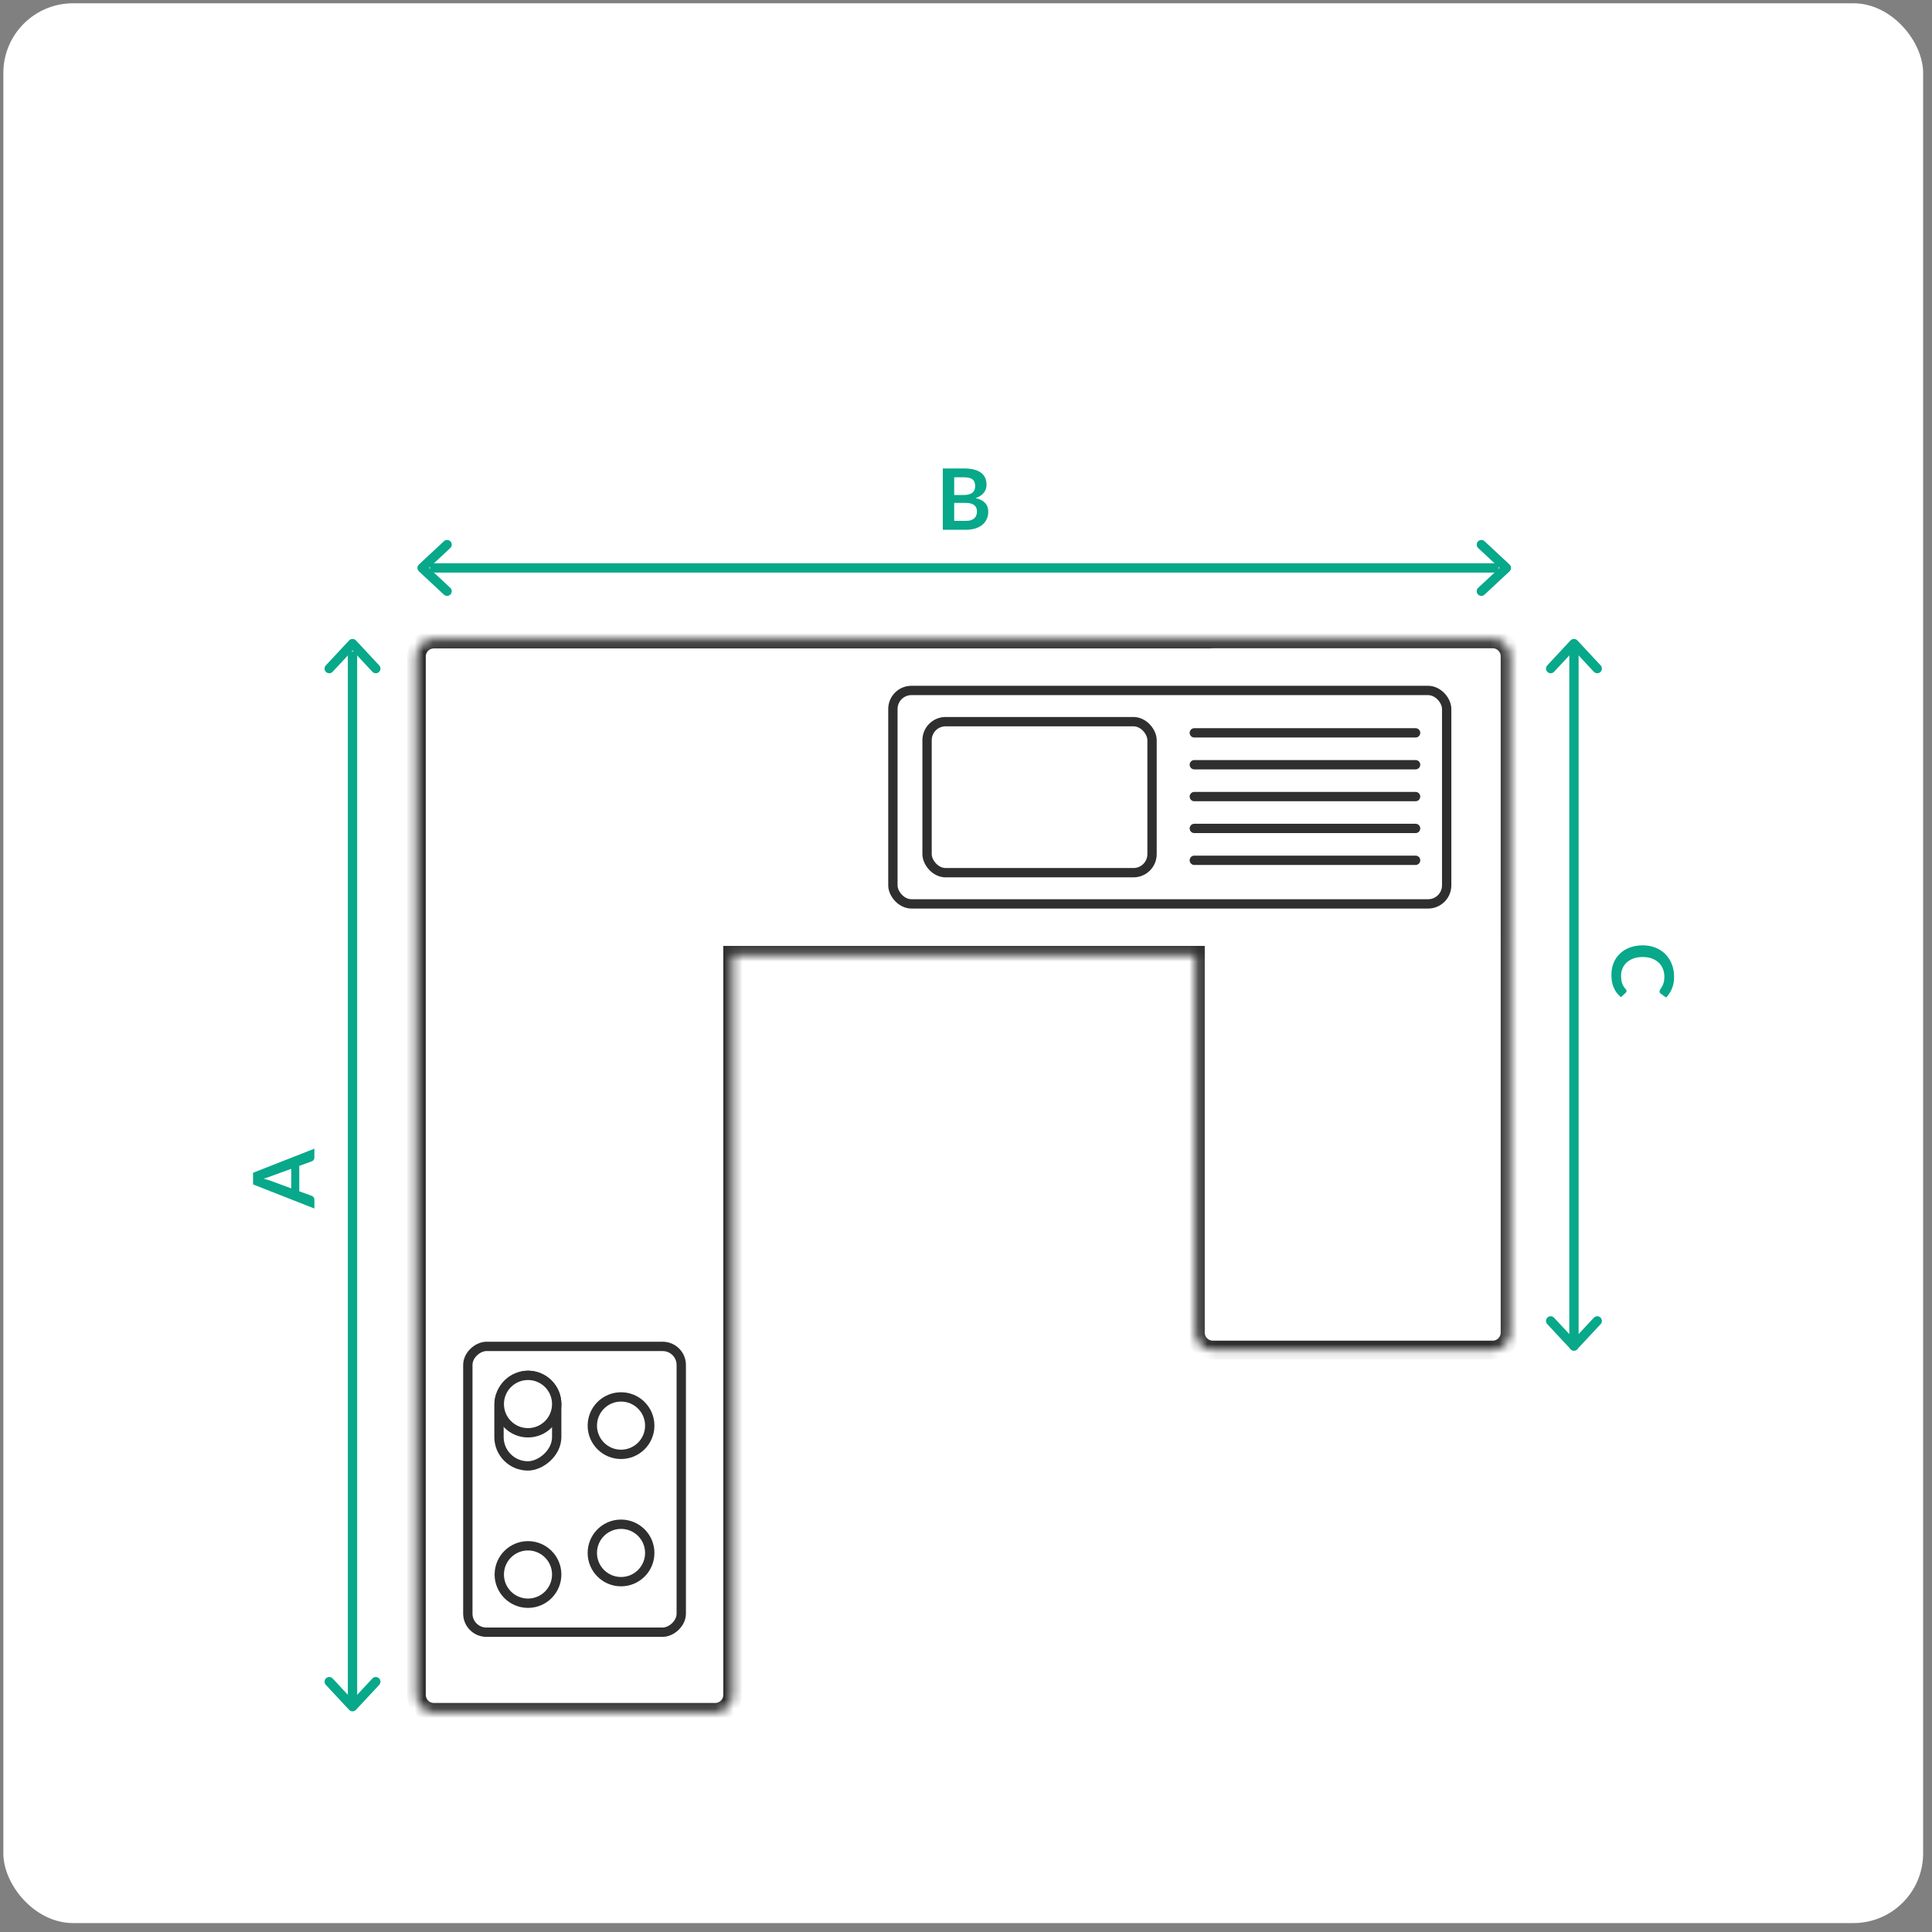
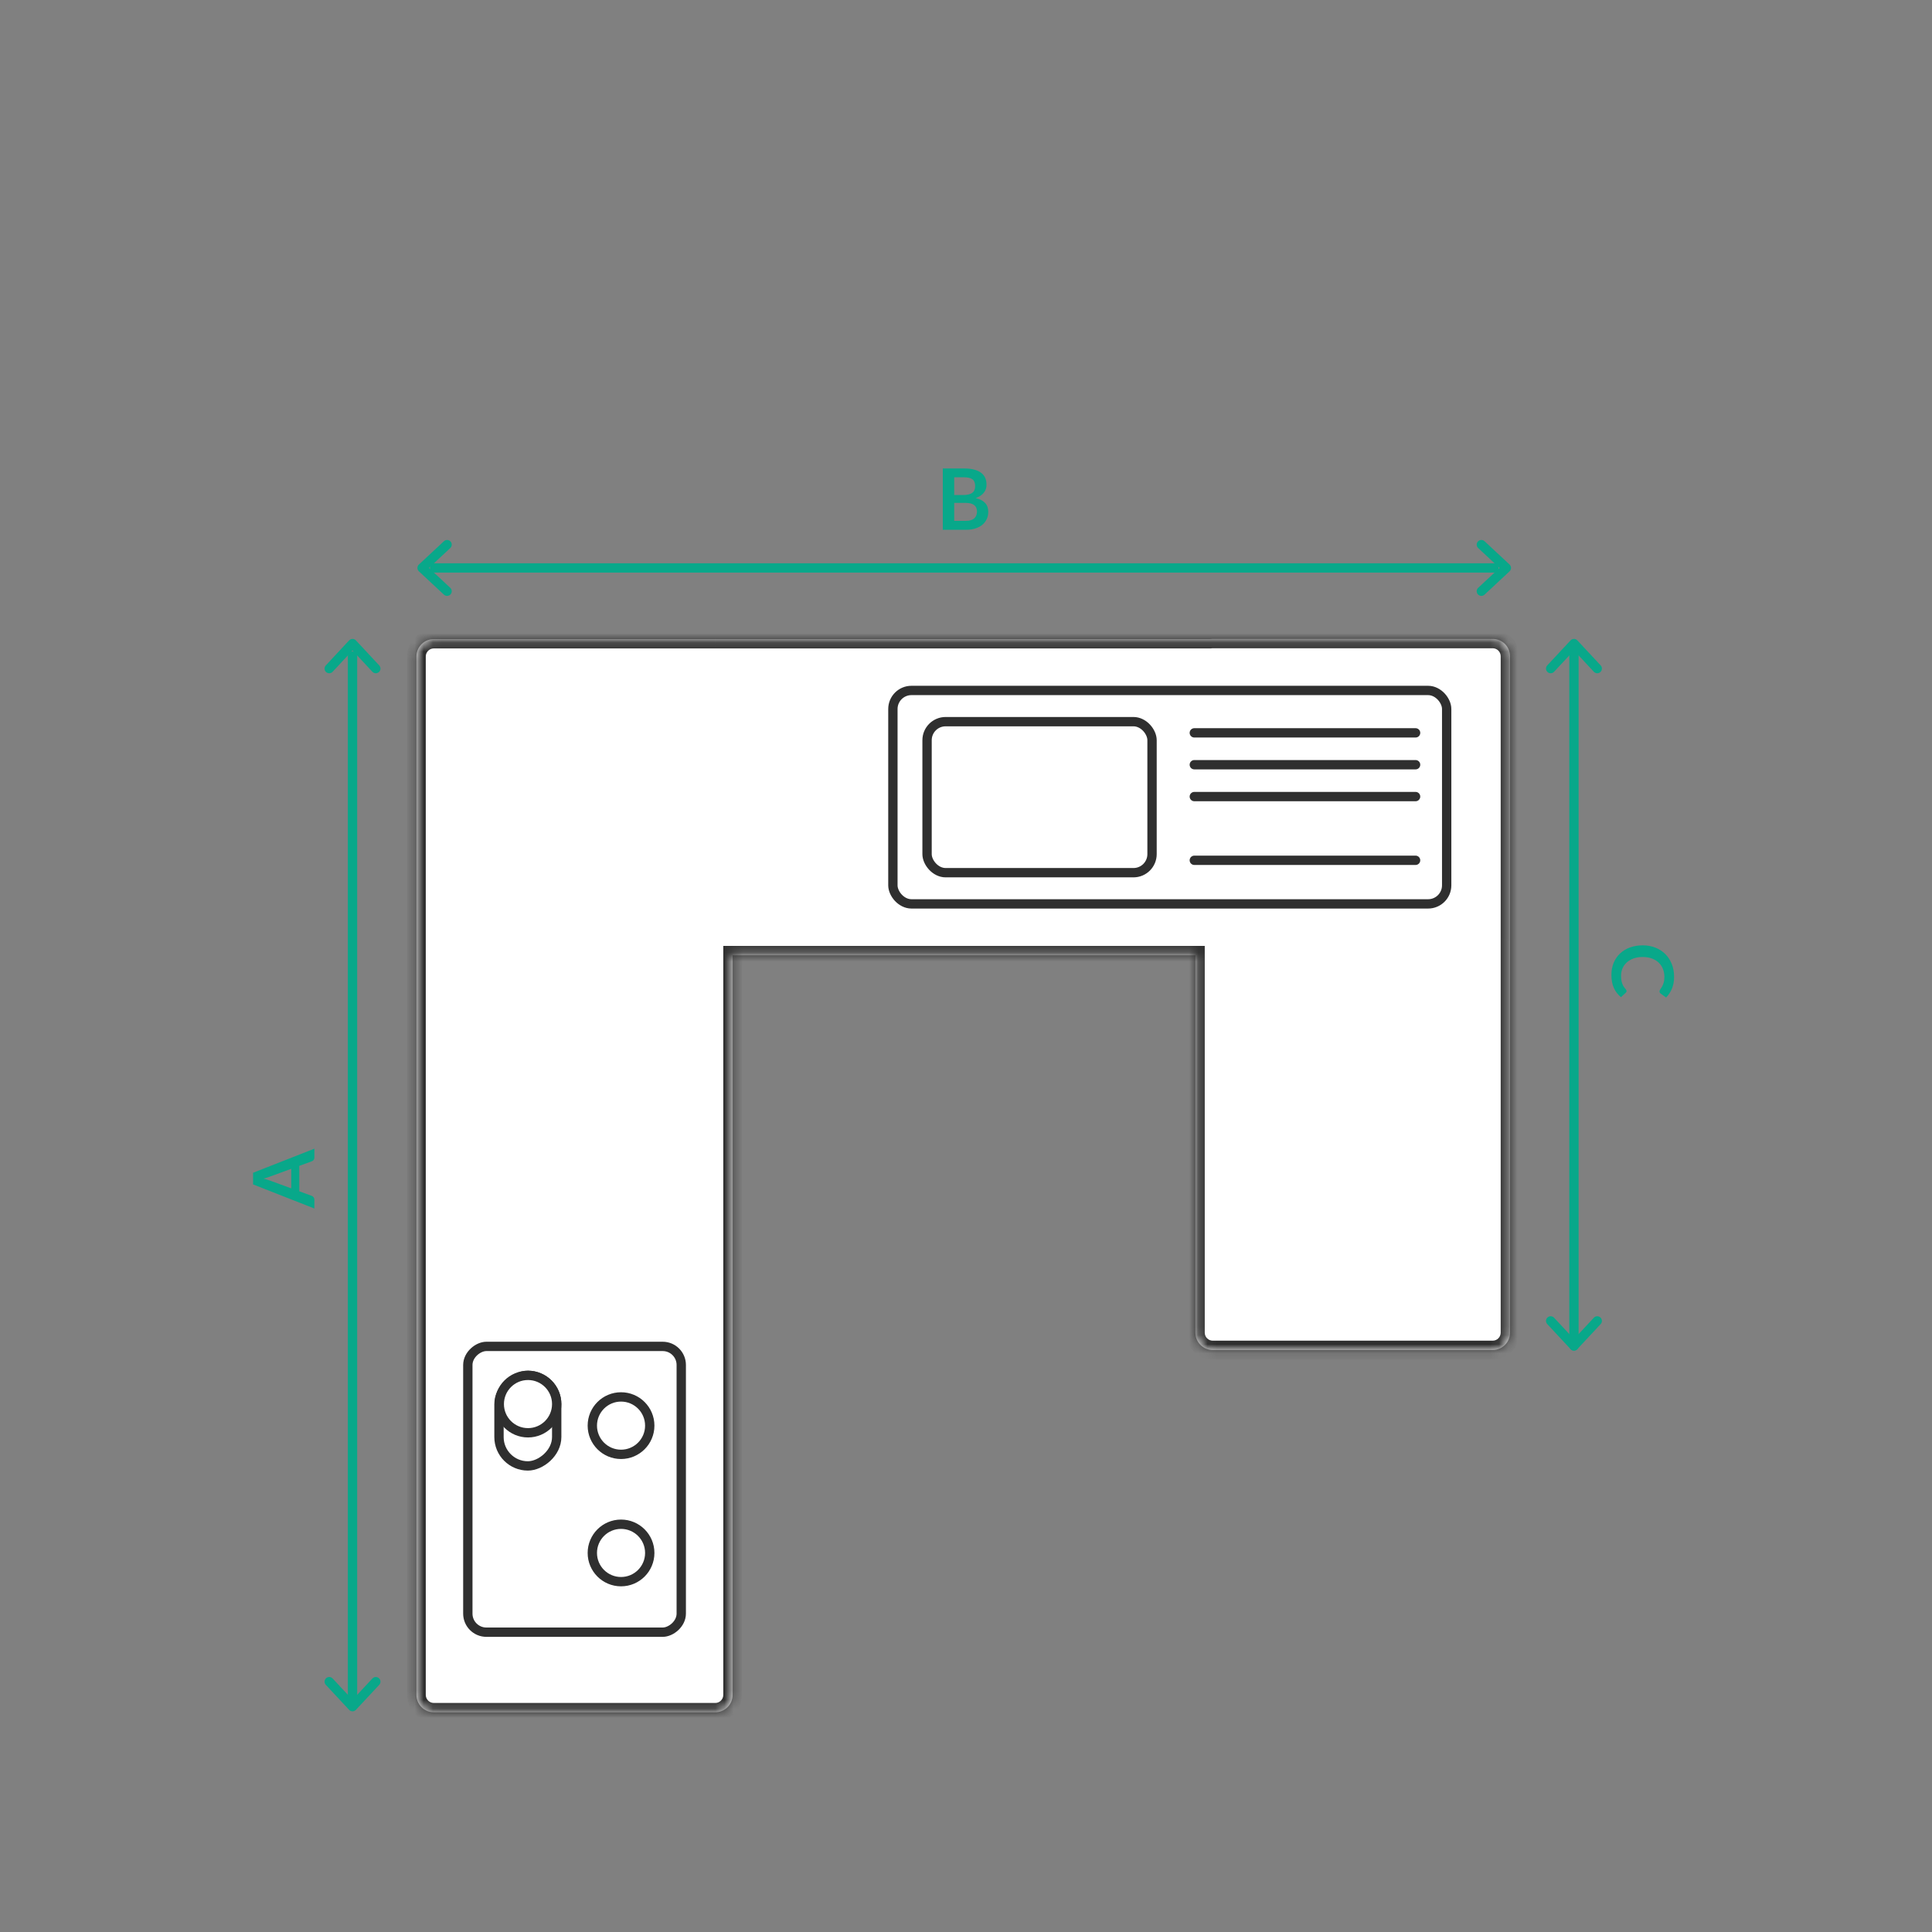
<svg xmlns="http://www.w3.org/2000/svg" width="212" height="212" viewBox="0 0 212 212" fill="none">
  <rect x="0" y="0" width="212" height="212" fill="#808080" stroke="none" />
-   <rect x="0.367" y="0.36" width="210.66" height="210.66" rx="7.649" fill="white" />
  <mask id="path-2-inside-1_778_2404" fill="white">
    <path fill-rule="evenodd" clip-rule="evenodd" d="M131.174 146.236C131.174 147.286 132.025 148.138 133.075 148.138H163.796C164.846 148.138 165.697 147.286 165.697 146.236V102.932C165.698 102.925 165.698 102.918 165.698 102.911V72.038C165.698 72.031 165.698 72.024 165.697 72.017V72.011C165.697 70.961 164.846 70.11 163.796 70.11H133.075C132.988 70.11 132.902 70.115 132.818 70.127H78.505L78.481 70.127L47.607 70.127C47.01 70.127 46.477 70.4 46.127 70.829C45.858 71.158 45.696 71.579 45.696 72.038V102.911L45.696 102.933L45.696 185.981C45.696 187.037 46.552 187.892 47.607 187.892H78.481C79.536 187.892 80.392 187.037 80.392 185.981L80.392 104.822H131.174V146.236Z" />
  </mask>
  <path fill-rule="evenodd" clip-rule="evenodd" d="M131.174 146.236C131.174 147.286 132.025 148.138 133.075 148.138H163.796C164.846 148.138 165.697 147.286 165.697 146.236V102.932C165.698 102.925 165.698 102.918 165.698 102.911V72.038C165.698 72.031 165.698 72.024 165.697 72.017V72.011C165.697 70.961 164.846 70.11 163.796 70.11H133.075C132.988 70.11 132.902 70.115 132.818 70.127H78.505L78.481 70.127L47.607 70.127C47.01 70.127 46.477 70.4 46.127 70.829C45.858 71.158 45.696 71.579 45.696 72.038V102.911L45.696 102.933L45.696 185.981C45.696 187.037 46.552 187.892 47.607 187.892H78.481C79.536 187.892 80.392 187.037 80.392 185.981L80.392 104.822H131.174V146.236Z" fill="white" />
  <path d="M165.697 102.932L164.673 102.922V102.932H165.697ZM165.697 72.017H164.673L164.673 72.028L165.697 72.017ZM163.796 70.11V69.085V70.11ZM133.075 70.11V71.134V70.11ZM132.818 70.127V71.151H132.887L132.955 71.142L132.818 70.127ZM78.505 70.127L78.498 71.151H78.505V70.127ZM78.481 70.127L78.487 69.102H78.481V70.127ZM47.607 70.127V69.102V70.127ZM46.138 70.816L46.925 71.471L46.925 71.471L46.138 70.816ZM45.696 102.911H44.672L44.672 102.917L45.696 102.911ZM45.696 102.933H46.721L46.721 102.927L45.696 102.933ZM45.696 185.981H46.721H45.696ZM80.392 185.981H81.416H80.392ZM80.392 104.822V103.798H79.367V104.822H80.392ZM131.174 104.822H132.198V103.798H131.174V104.822ZM133.075 147.113C132.591 147.113 132.198 146.721 132.198 146.236H130.149C130.149 147.852 131.459 149.162 133.075 149.162V147.113ZM163.796 147.113H133.075V149.162H163.796V147.113ZM164.673 146.236C164.673 146.721 164.28 147.113 163.796 147.113V149.162C165.412 149.162 166.722 147.852 166.722 146.236H164.673ZM164.673 102.932V146.236H166.722V102.932H164.673ZM166.722 102.942C166.722 102.932 166.722 102.922 166.722 102.911H164.673C164.673 102.914 164.673 102.918 164.673 102.922L166.722 102.942ZM166.722 102.911V72.038H164.673V102.911H166.722ZM166.722 72.038C166.722 72.027 166.722 72.017 166.722 72.007L164.673 72.028C164.673 72.031 164.673 72.035 164.673 72.038H166.722ZM164.673 72.011V72.017H166.722V72.011H164.673ZM163.796 71.134C164.28 71.134 164.673 71.527 164.673 72.011H166.722C166.722 70.395 165.412 69.085 163.796 69.085V71.134ZM133.075 71.134L163.796 71.134V69.085L133.075 69.085V71.134ZM132.955 71.142C132.994 71.137 133.034 71.134 133.075 71.134V69.085C132.942 69.085 132.811 69.094 132.681 69.112L132.955 71.142ZM132.818 69.102H78.505V71.151H132.818V69.102ZM78.511 69.102L78.487 69.102L78.475 71.151L78.498 71.151L78.511 69.102ZM78.481 69.102L47.607 69.102V71.151L78.481 71.151V69.102ZM47.607 69.102C46.7 69.102 45.888 69.515 45.351 70.16L46.925 71.471C47.089 71.274 47.334 71.151 47.607 71.151V69.102ZM45.351 70.16C44.927 70.668 44.672 71.325 44.672 72.038H46.721C46.721 71.821 46.797 71.625 46.925 71.471L45.351 70.16ZM44.672 72.038V102.911H46.721V72.038H44.672ZM44.672 102.917L44.672 102.939L46.721 102.927L46.721 102.906L44.672 102.917ZM44.672 102.933L44.672 185.981H46.721L46.721 102.933H44.672ZM44.672 185.981C44.672 187.603 45.986 188.917 47.607 188.917V186.868C47.117 186.868 46.721 186.471 46.721 185.981H44.672ZM47.607 188.917H78.481V186.868H47.607V188.917ZM78.481 188.917C80.102 188.917 81.416 187.603 81.416 185.981H79.367C79.367 186.471 78.97 186.868 78.481 186.868V188.917ZM81.416 185.981L81.416 104.822H79.367L79.367 185.981H81.416ZM80.392 105.847H131.174V103.798H80.392V105.847ZM132.198 146.236V104.822H130.149V146.236H132.198Z" fill="#2F2F2F" mask="url(#path-2-inside-1_778_2404)" />
  <rect x="97.978" y="75.764" width="60.767" height="23.42" rx="2.036" stroke="#2F2F2F" stroke-width="1.024" />
  <line x1="131.053" y1="80.417" x2="155.334" y2="80.417" stroke="#2F2F2F" stroke-width="1.024" stroke-linecap="round" />
  <line x1="131.053" y1="83.913" x2="155.333" y2="83.913" stroke="#2F2F2F" stroke-width="1.024" stroke-linecap="round" />
  <line x1="131.053" y1="87.409" x2="155.333" y2="87.409" stroke="#2F2F2F" stroke-width="1.024" stroke-linecap="round" />
-   <line x1="131.053" y1="90.905" x2="155.333" y2="90.905" stroke="#2F2F2F" stroke-width="1.024" stroke-linecap="round" />
  <line x1="131.053" y1="94.401" x2="155.333" y2="94.401" stroke="#2F2F2F" stroke-width="1.024" stroke-linecap="round" />
  <rect x="101.727" y="79.188" width="24.687" height="16.573" rx="2.036" fill="white" stroke="#2F2F2F" stroke-width="1.024" />
  <rect x="51.335" y="179.101" width="31.359" height="23.42" rx="2.036" transform="rotate(-90 51.335 179.101)" stroke="#2F2F2F" stroke-width="1.024" />
  <rect x="54.755" y="160.857" width="9.937" height="6.333" rx="3.167" transform="rotate(-90 54.755 160.857)" stroke="#2F2F2F" stroke-width="1.024" />
-   <circle cx="57.937" cy="172.772" r="3.151" transform="rotate(-90 57.937 172.772)" fill="white" stroke="#2F2F2F" stroke-width="1.024" />
  <circle cx="57.937" cy="154.07" r="3.151" transform="rotate(-90 57.937 154.07)" fill="white" stroke="#2F2F2F" stroke-width="1.024" />
  <circle cx="68.147" cy="170.406" r="3.151" transform="rotate(-90 68.147 170.406)" fill="white" stroke="#2F2F2F" stroke-width="1.024" />
  <circle cx="68.147" cy="156.436" r="3.151" transform="rotate(-90 68.147 156.436)" fill="white" stroke="#2F2F2F" stroke-width="1.024" />
-   <path fill-rule="evenodd" clip-rule="evenodd" d="M36.501 184.181C36.309 183.974 35.984 183.963 35.778 184.156C35.571 184.349 35.559 184.673 35.752 184.88L38.294 187.608C38.306 187.621 38.319 187.635 38.333 187.648C38.432 187.74 38.557 187.785 38.682 187.785C38.808 187.785 38.933 187.74 39.032 187.648C39.046 187.635 39.059 187.621 39.071 187.608L41.613 184.88C41.806 184.673 41.794 184.349 41.587 184.156C41.38 183.963 41.056 183.974 40.864 184.181L38.682 186.521L36.501 184.181Z" fill="#08A88A" />
+   <path fill-rule="evenodd" clip-rule="evenodd" d="M36.501 184.181C36.309 183.974 35.984 183.963 35.778 184.156C35.571 184.349 35.559 184.673 35.752 184.88L38.294 187.608C38.306 187.621 38.319 187.635 38.333 187.648C38.432 187.74 38.557 187.785 38.682 187.785C38.808 187.785 38.933 187.74 39.032 187.648L41.613 184.88C41.806 184.673 41.794 184.349 41.587 184.156C41.38 183.963 41.056 183.974 40.864 184.181L38.682 186.521L36.501 184.181Z" fill="#08A88A" />
  <path d="M38.682 186.677L38.682 71.993" stroke="#08A88A" stroke-width="1.024" stroke-linecap="round" />
  <path fill-rule="evenodd" clip-rule="evenodd" d="M40.864 73.714C41.056 73.921 41.38 73.933 41.587 73.74C41.794 73.547 41.806 73.223 41.613 73.016L39.071 70.288C39.059 70.274 39.045 70.26 39.032 70.247C38.825 70.055 38.5 70.066 38.308 70.273L35.752 73.016C35.559 73.222 35.57 73.546 35.777 73.739C35.984 73.932 36.308 73.921 36.501 73.714L38.682 71.374L40.864 73.714Z" fill="#08A88A" />
  <path fill-rule="evenodd" clip-rule="evenodd" d="M49.408 60.138C49.615 59.946 49.627 59.621 49.434 59.414C49.241 59.208 48.917 59.196 48.71 59.389L45.973 61.94C45.962 61.95 45.952 61.96 45.942 61.97C45.942 61.971 45.941 61.971 45.941 61.972C45.85 62.069 45.805 62.193 45.804 62.317C45.804 62.442 45.849 62.568 45.941 62.668C45.941 62.668 45.942 62.669 45.942 62.669C45.952 62.68 45.962 62.69 45.973 62.7L48.71 65.25C48.917 65.443 49.241 65.432 49.434 65.225C49.627 65.018 49.615 64.694 49.408 64.501L47.068 62.32L49.408 60.138Z" fill="#08A88A" />
  <path d="M47.689 62.32L163.923 62.32" stroke="#08A88A" stroke-width="1.024" stroke-linecap="round" />
  <path fill-rule="evenodd" clip-rule="evenodd" d="M162.202 64.501C161.995 64.694 161.984 65.018 162.177 65.225C162.369 65.432 162.694 65.443 162.901 65.25L165.629 62.707C165.643 62.695 165.656 62.682 165.669 62.669C165.862 62.462 165.85 62.138 165.644 61.945L162.901 59.389C162.694 59.196 162.37 59.207 162.177 59.414C161.984 59.621 161.996 59.945 162.203 60.138L164.543 62.319L162.202 64.501Z" fill="#08A88A" />
  <path d="M34.498 126.045L34.498 127.013C34.498 127.121 34.471 127.211 34.419 127.283C34.363 127.351 34.295 127.401 34.214 127.432L32.841 127.934L32.841 130.722L34.214 131.224C34.285 131.249 34.35 131.299 34.409 131.373C34.468 131.445 34.498 131.533 34.498 131.639L34.498 132.611L27.769 129.968L27.769 128.688L34.498 126.045ZM31.957 130.401L31.957 128.255L29.718 129.074C29.619 129.112 29.503 129.154 29.369 129.2C29.233 129.244 29.086 129.287 28.927 129.33C29.086 129.374 29.233 129.417 29.369 129.461C29.506 129.501 29.625 129.541 29.728 129.582L31.957 130.401Z" fill="#08A88A" />
  <path fill-rule="evenodd" clip-rule="evenodd" d="M174.893 73.714C175.085 73.921 175.41 73.932 175.617 73.739C175.823 73.546 175.835 73.222 175.642 73.015L173.1 70.287C173.088 70.273 173.075 70.26 173.061 70.247C172.962 70.155 172.837 70.109 172.712 70.11C172.586 70.109 172.461 70.155 172.362 70.247C172.348 70.26 172.335 70.273 172.323 70.287L169.781 73.015C169.588 73.222 169.6 73.546 169.807 73.739C170.014 73.932 170.338 73.921 170.531 73.714L172.712 71.373L174.893 73.714Z" fill="#08A88A" />
  <path d="M172.712 71.218L172.712 147.696" stroke="#08A88A" stroke-width="1.024" stroke-linecap="round" />
  <path fill-rule="evenodd" clip-rule="evenodd" d="M170.53 144.595C170.338 144.388 170.014 144.377 169.807 144.569C169.6 144.762 169.588 145.086 169.781 145.293L172.323 148.021C172.335 148.035 172.349 148.049 172.363 148.062C172.569 148.255 172.894 148.243 173.086 148.036L175.642 145.294C175.835 145.087 175.824 144.763 175.617 144.57C175.41 144.377 175.086 144.388 174.893 144.595L172.712 146.936L170.53 144.595Z" fill="#08A88A" />
  <path d="M178.483 108.75C178.483 108.818 178.457 108.877 178.404 108.927L177.869 109.42C177.53 109.147 177.271 108.81 177.091 108.41C176.912 108.013 176.822 107.535 176.822 106.977C176.822 106.477 176.907 106.028 177.077 105.627C177.248 105.23 177.485 104.89 177.789 104.608C178.094 104.326 178.457 104.109 178.878 103.957C179.3 103.808 179.761 103.733 180.261 103.733C180.766 103.733 181.229 103.817 181.647 103.985C182.069 104.152 182.432 104.388 182.736 104.692C183.04 104.996 183.276 105.359 183.444 105.781C183.614 106.206 183.7 106.674 183.7 107.186C183.7 107.686 183.619 108.122 183.458 108.494C183.299 108.869 183.088 109.19 182.825 109.457L182.243 109.038C182.206 109.014 182.173 108.981 182.145 108.941C182.117 108.903 182.103 108.851 182.103 108.782C182.103 108.711 182.131 108.638 182.187 108.564C182.243 108.489 182.304 108.395 182.369 108.28C182.434 108.165 182.494 108.019 182.55 107.842C182.606 107.669 182.634 107.447 182.634 107.177C182.634 106.861 182.578 106.569 182.466 106.302C182.358 106.038 182.201 105.81 181.996 105.618C181.792 105.429 181.542 105.28 181.247 105.171C180.956 105.066 180.627 105.013 180.261 105.013C179.882 105.013 179.545 105.066 179.251 105.171C178.956 105.28 178.708 105.426 178.506 105.609C178.304 105.792 178.149 106.007 178.041 106.256C177.935 106.504 177.883 106.771 177.883 107.056C177.883 107.227 177.892 107.38 177.91 107.517C177.929 107.656 177.959 107.783 177.999 107.898C178.039 108.016 178.09 108.126 178.152 108.229C178.218 108.334 178.297 108.438 178.39 108.54C178.418 108.572 178.439 108.604 178.455 108.638C178.474 108.672 178.483 108.71 178.483 108.75Z" fill="#08A88A" />
  <path d="M103.454 58.134V51.405H105.776C106.217 51.405 106.592 51.447 106.903 51.531C107.216 51.615 107.472 51.734 107.67 51.889C107.872 52.044 108.019 52.232 108.113 52.452C108.206 52.672 108.252 52.921 108.252 53.197C108.252 53.355 108.229 53.507 108.182 53.653C108.136 53.796 108.063 53.931 107.964 54.058C107.867 54.182 107.743 54.295 107.591 54.397C107.442 54.5 107.264 54.587 107.056 54.658C107.981 54.866 108.443 55.365 108.443 56.157C108.443 56.442 108.389 56.706 108.28 56.948C108.171 57.19 108.013 57.399 107.805 57.576C107.598 57.75 107.342 57.886 107.038 57.985C106.733 58.085 106.386 58.134 105.995 58.134H103.454ZM104.706 55.184V57.157H105.977C106.209 57.157 106.403 57.129 106.558 57.073C106.716 57.017 106.842 56.943 106.935 56.85C107.031 56.757 107.1 56.648 107.14 56.524C107.183 56.4 107.205 56.268 107.205 56.129C107.205 55.983 107.182 55.852 107.135 55.738C107.089 55.62 107.016 55.52 106.917 55.44C106.817 55.356 106.69 55.292 106.535 55.249C106.38 55.206 106.192 55.184 105.972 55.184H104.706ZM104.706 54.318H105.707C106.132 54.318 106.454 54.241 106.675 54.086C106.895 53.931 107.005 53.684 107.005 53.346C107.005 52.995 106.906 52.745 106.707 52.596C106.509 52.448 106.198 52.373 105.776 52.373H104.706V54.318Z" fill="#08A88A" />
</svg>